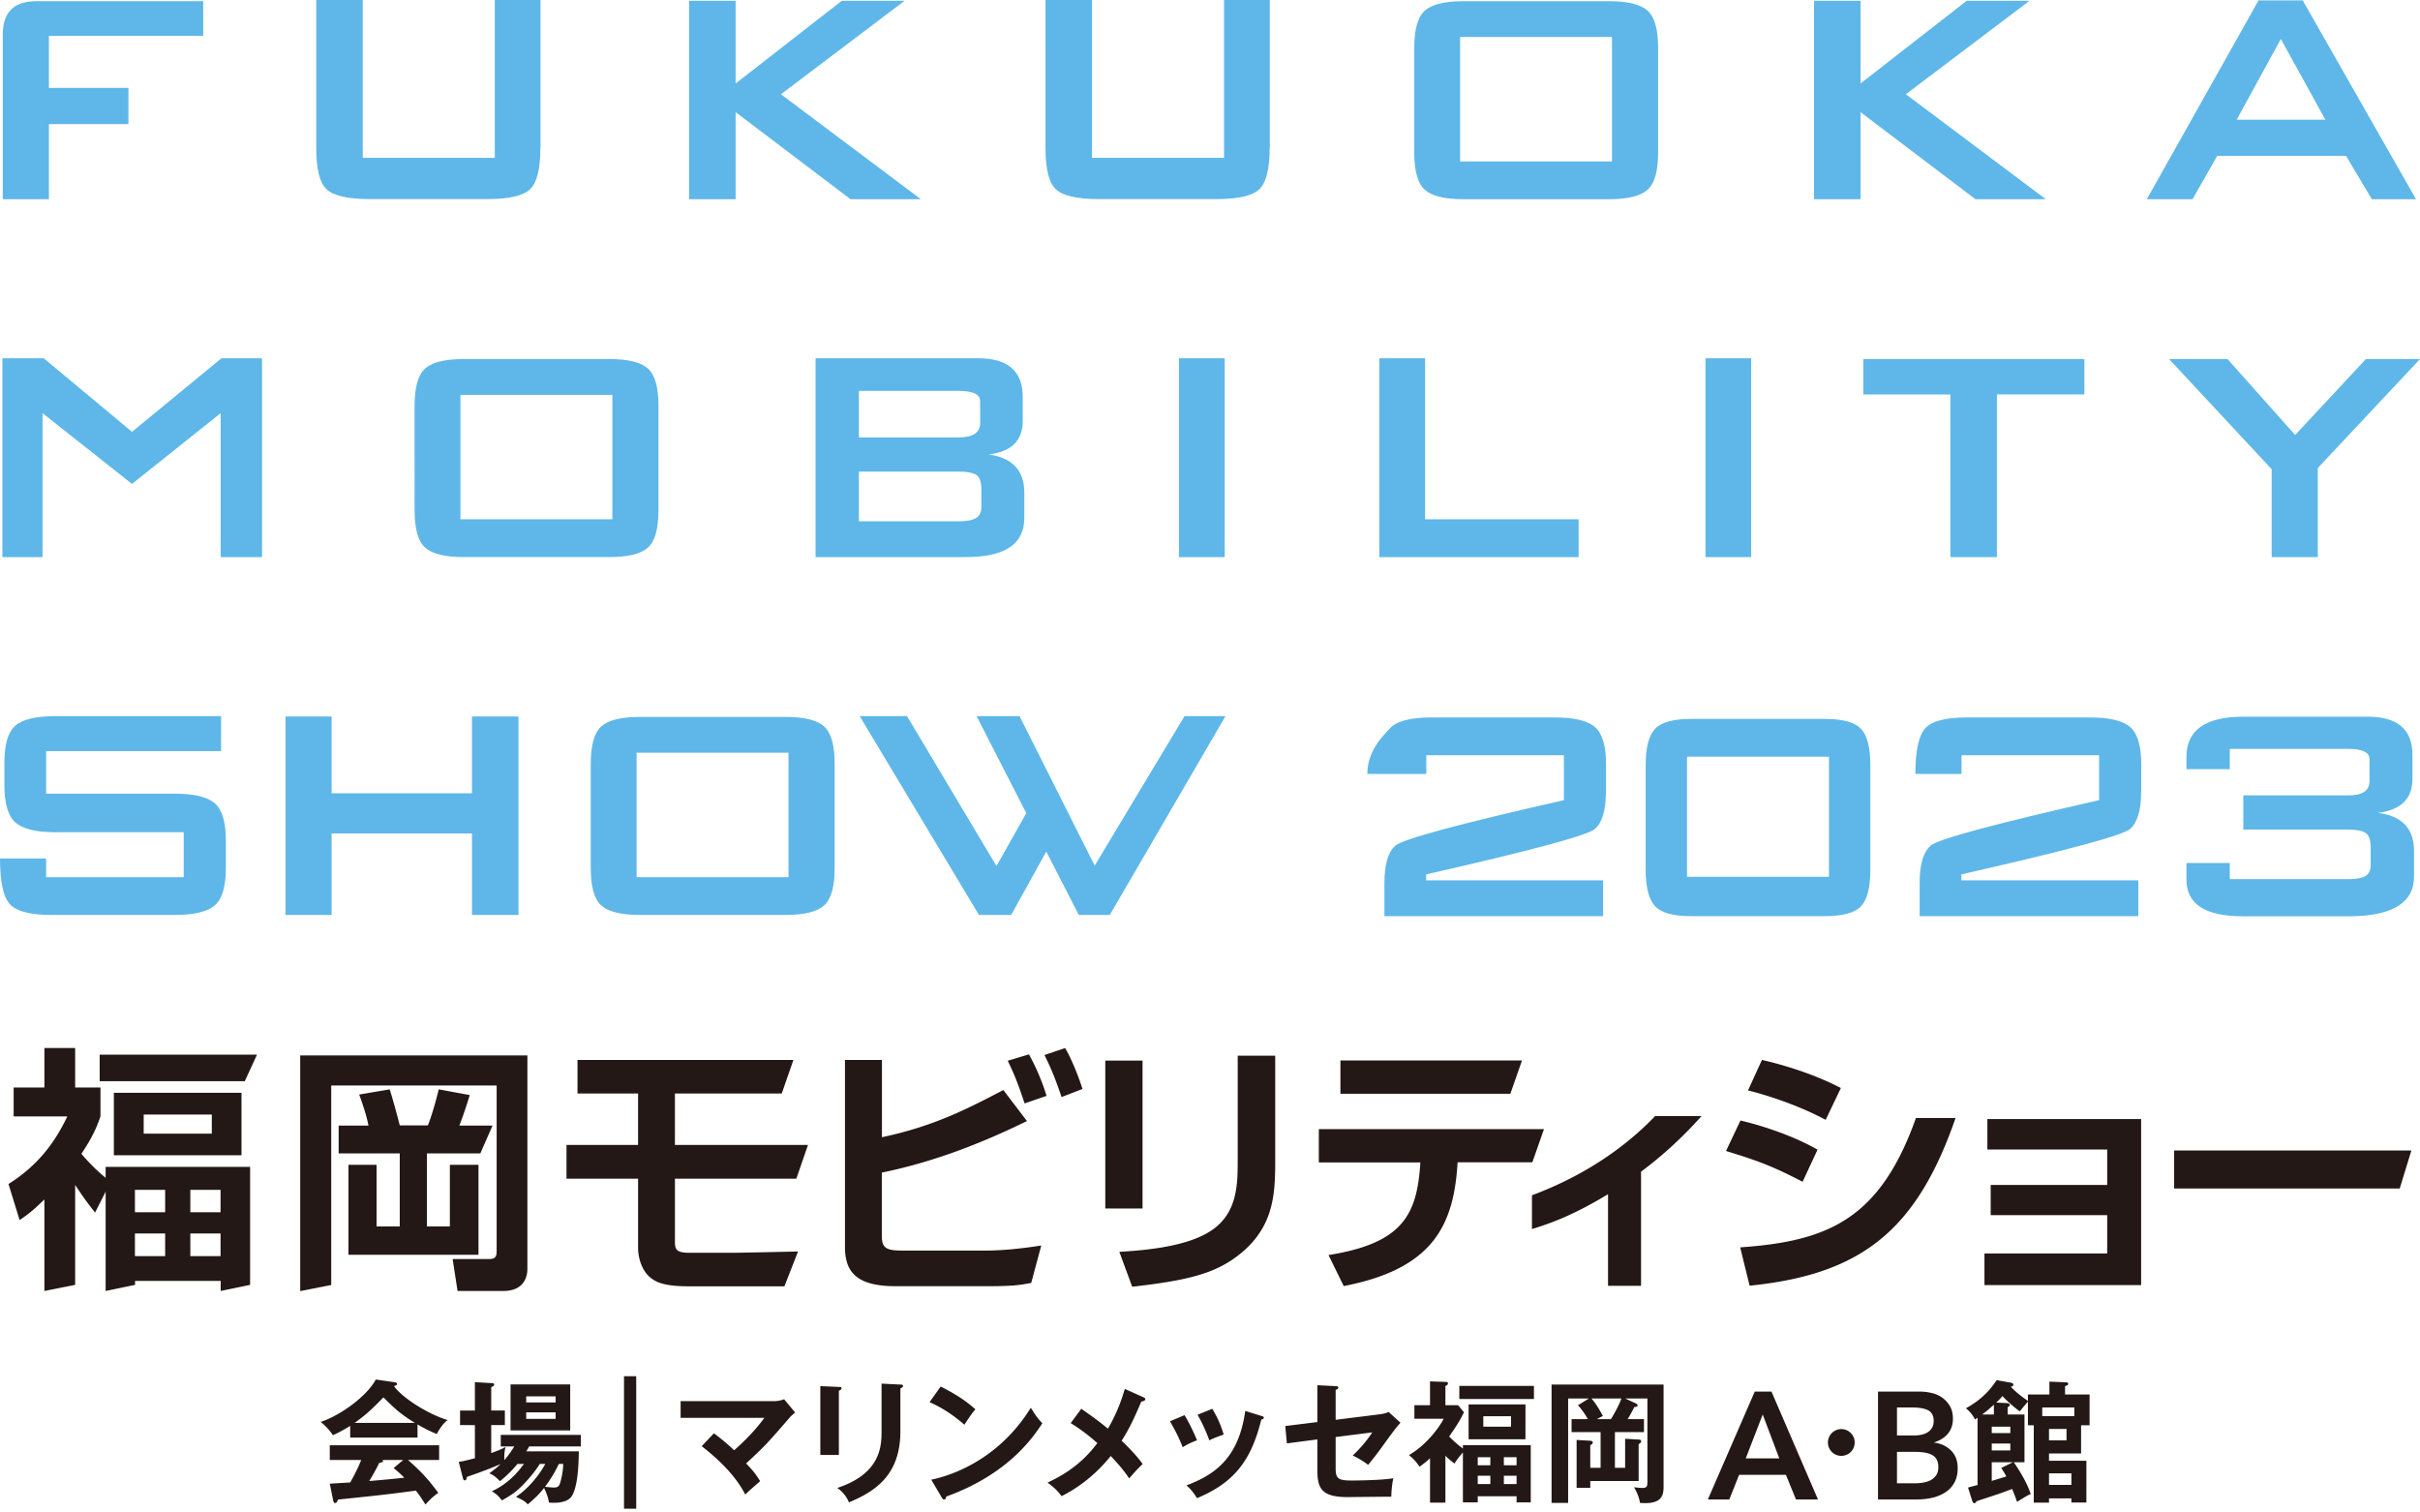
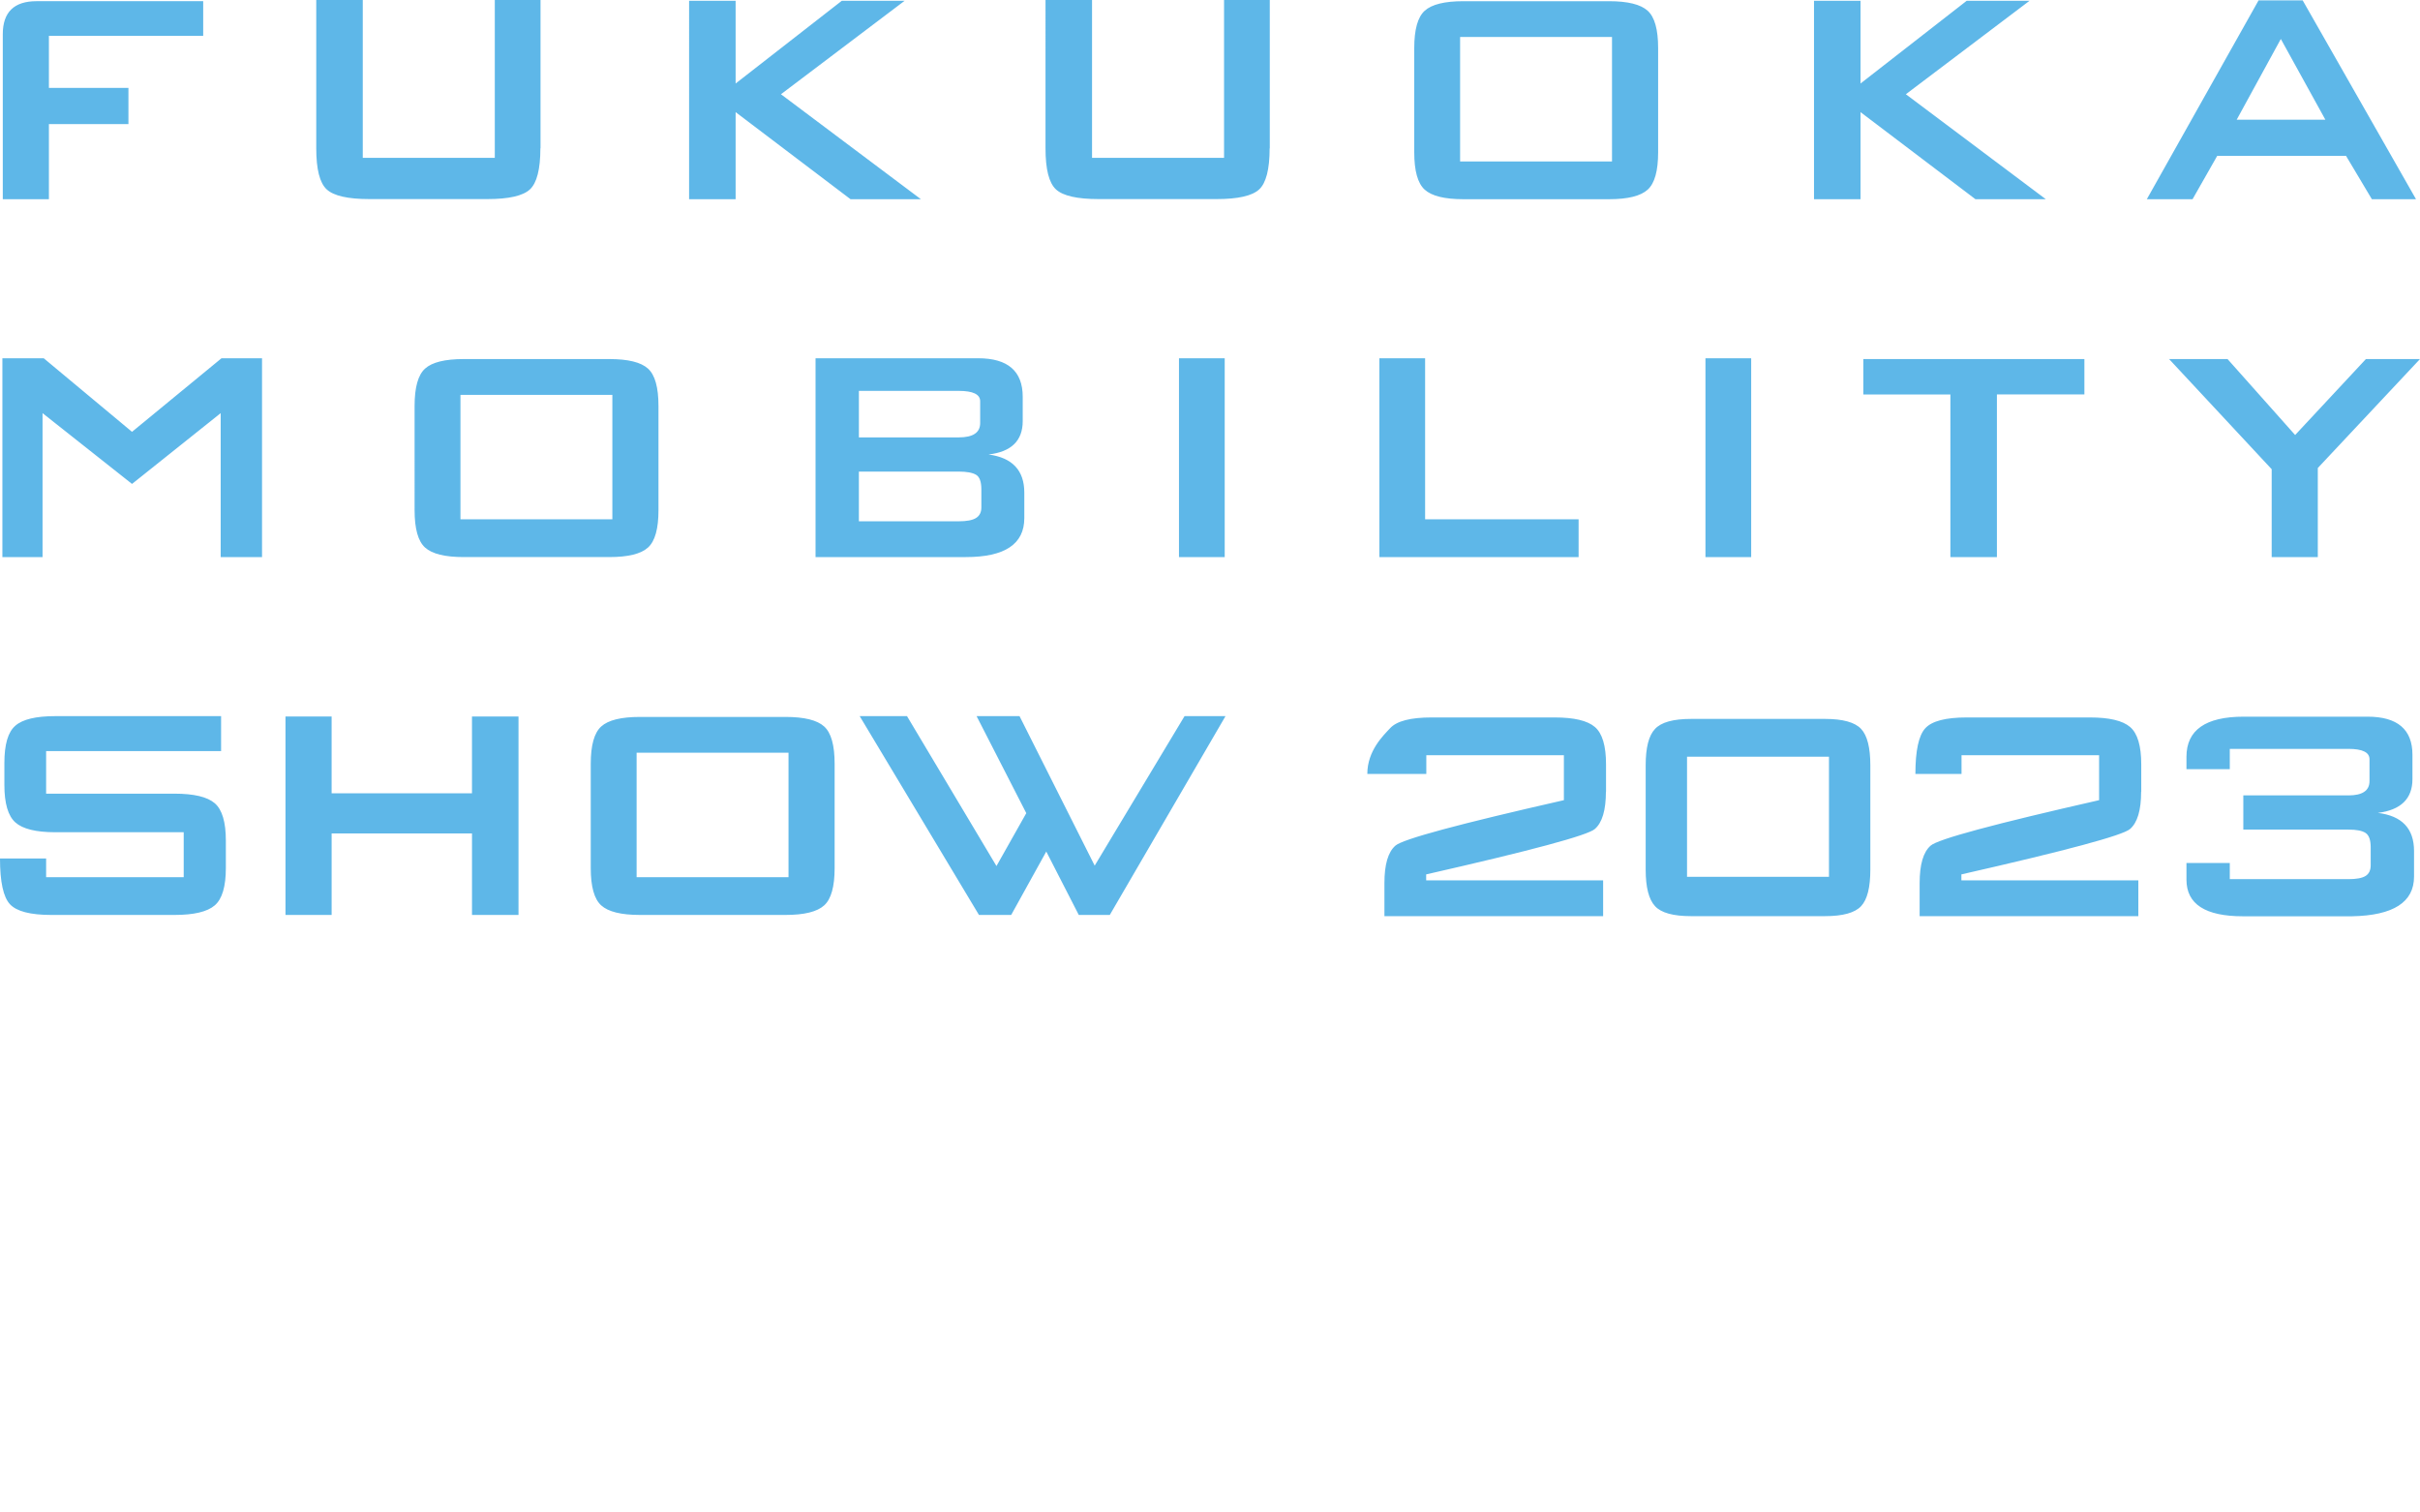
<svg xmlns="http://www.w3.org/2000/svg" width="360" height="225" fill="none">
  <path d="M30.227 5.324H7.276v7.749h11.83v5.383H7.276v11.18H.414V5.086c0-3.273 1.676-4.91 5.028-4.91h24.785v5.147zm50.161 16.74c0 3.115-.532 5.166-1.558 6.112-1.045.966-3.154 1.44-6.349 1.44H54.972c-3.194 0-5.323-.474-6.368-1.44s-1.558-2.997-1.558-6.112V0h6.92v23.483h19.64V0h6.802v22.064h-.02zm56.608 7.571h-10.469l-17.095-12.954v12.954h-6.921V.118h6.921v12.304L125.225.118h9.346L116.175 14.02l20.821 15.616zm51.877-7.571c0 3.115-.533 5.166-1.558 6.112-1.045.966-3.155 1.44-6.349 1.44h-17.509c-3.194 0-5.324-.474-6.369-1.44s-1.557-2.997-1.557-6.112V0h6.921v23.483h19.638V0h6.803v22.064h-.02zm57.791.591c0 2.76-.512 4.614-1.557 5.56-1.045.947-2.958 1.42-5.758 1.42h-21.65c-2.799 0-4.712-.473-5.757-1.42-1.045-.946-1.558-2.8-1.558-5.56V7.157c0-2.76.513-4.613 1.558-5.56 1.045-.946 2.958-1.42 5.757-1.42h21.65c2.8 0 4.713.474 5.758 1.42 1.045.947 1.557 2.8 1.557 5.56v15.498zm-6.861 1.36V5.502h-22.596v18.515h22.596zm64.535 5.62h-10.47l-17.095-12.954v12.954h-6.921V.118h6.921v12.304L292.566.118h9.347L283.516 14.02l20.822 15.616zm55.07 0h-6.566l-3.844-6.447h-19.166l-3.667 6.447h-6.803L335.984.06h6.566l16.858 29.576zm-13.486-11.83l-6.625-12.008-6.566 12.008h13.191zM38.981 82.872H32.83V61.46L19.639 71.99 6.329 61.46v21.413H.355V53.296h6.152L19.639 64.24l13.309-10.943h6.033v29.576zm58.975-6.98c0 2.76-.513 4.614-1.558 5.56-1.045.947-2.957 1.42-5.757 1.42H68.99c-2.8 0-4.713-.473-5.758-1.42-1.045-.946-1.557-2.8-1.557-5.56V60.394c0-2.76.512-4.613 1.557-5.56 1.045-.946 2.958-1.42 5.758-1.42h21.65c2.8 0 4.712.474 5.757 1.42 1.045.947 1.558 2.8 1.558 5.56v15.498zm-6.862 1.36V58.739H68.498v18.515h22.596zm61.282-.177c0 3.865-2.898 5.797-8.695 5.797h-22.36V53.296h24.194c4.416 0 6.625 1.913 6.625 5.738v3.608c0 2.918-1.696 4.575-5.088 4.969 3.55.473 5.324 2.366 5.324 5.679v3.785zm-6.566-14.137v-3.253c0-1.026-1.064-1.538-3.194-1.538h-14.847v6.92h14.847c2.13 0 3.194-.71 3.194-2.13zm.178 12.54v-2.662c0-1.143-.257-1.873-.789-2.188-.532-.316-1.4-.474-2.583-.474h-14.847v7.395h14.847c1.183 0 2.051-.158 2.583-.493.532-.336.789-.868.789-1.558v-.02zm36.201 7.394h-6.803V53.296h6.803v29.576zm52.645 0h-29.635V53.296h6.802v23.957h22.833v5.62zm25.672 0h-6.802V53.296h6.802v29.576zm49.57-24.193h-13.014v24.193h-6.921V58.68h-12.954v-5.265h32.889v5.265zM360 53.414l-15.202 16.208v13.25h-6.862V69.8l-15.261-16.386h8.695l10.056 11.299 10.529-11.299H360zM33.598 129.129c0 2.761-.552 4.614-1.656 5.56-1.104.947-3.096 1.42-5.974 1.42H7.63c-3.116 0-5.166-.532-6.152-1.597C.493 133.447 0 131.18 0 127.709h6.862v2.781h20.466v-6.685H8.222c-2.879 0-4.85-.493-5.935-1.459-1.084-.966-1.636-2.819-1.636-5.58v-3.253c0-2.761.532-4.614 1.636-5.56 1.085-.947 3.056-1.42 5.935-1.42H32.89v5.205H6.862v6.33h19.106c2.878 0 4.87.473 5.974 1.419 1.104.947 1.656 2.8 1.656 5.561v4.081zm43.536 6.98h-6.92v-12.126H49.333v12.126H42.47v-29.517h6.862v11.417h20.88v-11.417h6.921v29.517zm47.026-6.98c0 2.761-.512 4.614-1.557 5.56-1.045.947-2.958 1.42-5.758 1.42h-21.65c-2.8 0-4.712-.473-5.757-1.42-1.045-.946-1.558-2.799-1.558-5.56v-15.498c0-2.76.513-4.614 1.558-5.56 1.045-.946 2.958-1.42 5.757-1.42h21.65c2.8 0 4.713.474 5.758 1.42s1.557 2.8 1.557 5.56v15.498zm-6.861 1.361v-18.515H94.703v18.515h22.596zm38.33-3.845v.059l-5.205 9.405h-4.792l-17.745-29.576h7.039l13.309 22.3 4.436-7.867-7.394-14.433h6.389l11.18 22.241 13.368-22.241h6.093l-17.214 29.576h-4.613l-4.851-9.464zm83.267-8.873c0 2.76-.553 4.614-1.657 5.56-1.104.947-9.464 3.194-25.08 6.744v.887h26.323v5.324h-32.534v-4.91c0-2.76.532-4.614 1.636-5.58 1.085-.966 9.445-3.214 25.061-6.763v-6.684h-20.466v2.78h-8.775c0-3.47 2.406-5.738 3.392-6.803.986-1.064 3.036-1.597 6.152-1.597h18.337c2.878 0 4.87.473 5.974 1.42 1.104.946 1.656 2.8 1.656 5.56v4.082l-.019-.02zm39.336 11.594c0 2.642-.453 4.456-1.38 5.442-.927.986-2.721 1.479-5.363 1.479h-19.935c-2.642 0-4.436-.493-5.343-1.479-.927-.986-1.4-2.8-1.4-5.442v-15.498c0-2.642.454-4.456 1.4-5.442.927-.986 2.701-1.479 5.343-1.479h19.935c2.642 0 4.436.493 5.363 1.479.927.986 1.38 2.8 1.38 5.442v15.498zm-6.152 1.065v-17.864h-21.117v17.864h21.117zm46.435-12.659c0 2.76-.552 4.614-1.657 5.56-1.104.947-9.464 3.194-25.08 6.744v.887h26.323v5.324h-32.534v-4.91c0-2.76.532-4.614 1.637-5.58 1.084-.966 9.444-3.214 25.06-6.763v-6.684h-20.466v2.78h-6.862c0-3.47.493-5.738 1.479-6.803.986-1.064 3.036-1.597 6.152-1.597h18.337c2.879 0 4.87.473 5.974 1.42 1.104.946 1.656 2.8 1.656 5.56v4.082l-.019-.02zm13.19 10.588v2.425h17.647c1.183 0 2.031-.157 2.544-.473.513-.315.769-.848.769-1.597v-2.662c0-1.104-.256-1.814-.769-2.149-.513-.335-1.361-.493-2.544-.493h-15.635v-5.087h15.635c2.09 0 3.136-.71 3.136-2.129v-3.254c0-1.025-1.046-1.538-3.136-1.538h-17.647v3.017h-6.447v-1.834c0-3.983 2.839-5.974 8.518-5.974h18.416c4.456 0 6.684 1.893 6.684 5.679v3.608c0 2.918-1.715 4.594-5.146 5.028 3.588.434 5.383 2.326 5.383 5.678v3.786c0 3.825-3.076 5.797-9.228 5.915h-16.228c-5.599 0-8.399-1.814-8.399-5.442v-2.484h6.447v-.02z" fill="#5EB7E8" />
-   <path d="M62.11 213.855H52.093v-1.735a21.605 21.605 0 01-2.563 1.38 8.657 8.657 0 00-1.834-1.972c2.78-.887 6.842-3.746 8.203-6.309l2.859.414c.177 0 .295.138.295.256 0 .177-.216.237-.453.296 1.144 1.676 5.048 4.199 8.005 5.067-.828.532-1.577 1.972-1.636 2.07-1.242-.493-2.307-1.104-2.86-1.419v1.952zm-13.053 6.861c.63-.039 2.78-.177 3.036-.177.966-1.676 1.518-3.017 1.637-3.352h-4.673v-2.189h16.267v2.189H60.69c2.366 2.051 3.43 3.45 4.515 4.89-.926.631-1.557 1.341-1.912 1.735-.907-1.4-1.006-1.538-1.44-2.07-1.202.177-4.022.532-5.284.67-.986.118-5.403.572-6.29.67-.118.296-.217.513-.453.513-.118 0-.217-.118-.276-.453l-.493-2.426zm12.658-9.05c-2.208-1.341-3.135-2.267-4.673-3.786-1.538 1.558-2.445 2.485-4.278 3.786h8.951zm-1.735 5.521h-3.056s.06.099.06.138c0 .217-.415.276-.573.296-.295.67-1.104 2.09-1.478 2.701 2.484-.217 2.76-.237 5.205-.493-.335-.375-.789-.769-1.577-1.439l1.42-1.203zm16.997.592a17.47 17.47 0 01-2.603 2.563c-.67-.69-1.045-.947-1.597-1.164.887-.63 1.32-1.025 1.695-1.38-2.484 1.065-4.712 1.795-5.027 1.913-.04.256-.06.513-.316.513-.197 0-.237-.257-.296-.454l-.591-2.307c.61-.079.788-.118 2.405-.532v-4.93H68.44v-2.169h2.208v-4.219l2.425.138c.237 0 .434 0 .434.237 0 .138-.098.236-.433.354v3.49h2.03v2.169h-2.03v4.161c.985-.355 1.261-.454 2.149-.907-.237.69-.217 1.715-.197 1.952.512-.572.926-1.144 1.478-2.031h-2.01v-1.716H86.4v1.716h-7.69c-.118.256-.216.394-.413.729h7.808c-.02 1.144-.04 5.028-1.026 6.625-.532.868-1.774 1.026-2.7 1.026-.257 0-.435 0-.73-.04-.06-.631-.336-1.36-.71-2.169-.73.947-1.46 1.617-2.425 2.445-.395-.433-.67-.611-1.755-1.124 1.478-.966 3.213-2.799 4.357-4.889h-.828c-.65 1.084-1.577 2.149-2.228 2.839-1.223 1.301-1.932 1.755-3.391 2.583-.533-.671-.73-.868-1.499-1.361 1.637-.749 3.214-1.932 4.772-4.061h-.966zm7.847-4.989h-8.873v-6.842h8.873v6.842zm-2.169-4.16v-.907h-4.377v.907h4.377zm-4.377 1.478v.967h4.377v-.967h-4.377zm4.85 7.671c-.197.433-.847 1.794-2.05 3.391.236.039.946.118 1.301.118.532 0 .789-.118.966-.749.08-.296.434-1.518.434-2.76h-.65zm11.516 6.664H92.83v-19.717h1.814v19.717zm11.554-11.219a29.903 29.903 0 013.016 2.524c2.445-2.189 3.628-3.648 4.496-4.831h-12.461v-2.485h14.078c.157 0 .769-.059 1.321-.276l1.636 1.972c-.276.237-.611.513-.788.73-3.273 3.766-3.628 4.199-6.507 6.842 1.025 1.064 1.42 1.557 2.09 2.642-.217.197-1.223 1.064-1.42 1.242-.355.315-.571.532-.788.749-.592-1.104-2.012-3.726-6.487-7.197l1.814-1.912zm18.593-6.901c.237 0 .395 0 .395.197s-.237.296-.395.374v9.544h-2.76v-10.234l2.76.119zm9.149-.355c.296 0 .394.079.394.177 0 .257-.256.335-.394.395v6.388c0 6.586-3.845 8.971-7.65 10.568-.335-.828-.907-1.557-1.735-2.149 6.447-2.109 6.585-6.23 6.585-8.399v-7.118l2.8.138zm5.994.296c2.899 1.459 4.239 2.563 5.166 3.391-.414.473-.71.867-1.636 2.287-2.327-2.031-4.24-2.938-5.186-3.352l1.656-2.326zm-1.4 13.861c4.732-1.006 10.766-4.141 14.808-10.707.71 1.124.946 1.499 1.715 2.307-1.281 1.972-4.988 7.552-14.295 10.904-.039.197-.059.434-.335.434-.138 0-.256-.158-.355-.335l-1.538-2.603zm31.568-12.264c.138.059.276.157.276.276 0 .177-.217.315-.592.355-1.025 2.385-1.755 4.002-2.938 5.836.848.789 2.406 2.386 3.135 3.47-.788.73-1.242 1.262-2.011 2.13-.848-1.302-1.972-2.524-2.741-3.333-.571.71-3.095 3.885-7.315 5.975-.374-.513-.867-1.144-2.09-2.011 2.425-1.144 5.028-2.702 7.414-5.876a26.79 26.79 0 00-3.963-2.978l1.577-2.129c1.282.887 2.662 1.873 3.963 2.958a25.452 25.452 0 002.504-5.916l2.781 1.243zm6.112 2.661c.71 1.164 1.4 2.623 1.854 3.747-.513.177-1.38.532-2.13 1.025-.591-1.518-1.124-2.504-1.893-3.865l2.169-.907zm11.436.119c.198.059.355.098.355.256 0 .197-.256.256-.374.276-1.519 6.172-4.102 9.425-9.563 11.693-.69-1.105-1.164-1.538-1.578-1.893 4.102-1.558 7.749-3.924 8.755-11.081l2.405.749zm-7.315-1.065c.572.946 1.183 2.09 1.696 3.825-.414.158-1.42.493-2.13.868-.433-1.203-1.084-2.662-1.754-3.806l2.188-.887zm15.636-3.51l2.721.138c.197.02.394.02.394.217s-.236.296-.394.335v4.457l6.467-.809c.848-.098 1.223-.276 1.42-.355l1.755 1.597c-.71.809-.888 1.045-2.426 3.155a50.09 50.09 0 01-2.385 3.115c-.927-.729-1.952-1.222-2.288-1.399 1.065-.986 2.13-2.229 2.899-3.431l-5.442.69v4.594c0 1.538.296 1.873 2.346 1.873 1.518 0 4.772-.079 6.231-.335a14.745 14.745 0 00-.296 2.741c-.789 0-6.171.059-6.507.059-3.766 0-4.495-1.203-4.495-3.983v-4.594l-4.535.591-.237-2.583 4.772-.591v-5.501.019zm21.65 8.913h10.095v8.517h-2.11v-.907h-5.777v.907h-2.208v-7.433c-.986 1.163-1.124 1.459-1.243 1.656-.295-.217-.69-.493-1.36-1.163v6.98h-2.287v-6.605c-.907.828-1.341 1.104-1.578 1.262-.177-.296-.571-.927-1.557-1.736 2.563-1.459 4.554-4.16 5.166-5.402h-4.358v-2.011h2.327v-3.549l2.287.078c.158 0 .375 0 .375.217s-.138.276-.375.395v2.859h1.893l.867 1.045c-.414.867-.946 1.833-2.208 3.608.808.808 1.439 1.341 2.051 1.794v-.512zm10.568-8.814v1.952h-11.101v-1.952h11.101zm-1.262 7.946h-8.458v-5.186h8.458v5.186zm-5.225 3.865v-1.203h-1.873v1.203h1.873zm0 2.799v-1.242h-1.873v1.242h1.873zm-1.045-10.095v1.558h4.121v-1.558h-4.121zm4.949 7.296v-1.203h-1.893v1.203h1.893zm-1.893 1.557v1.242h1.893v-1.242h-1.893zm20.842-8.419v1.932h-4.319v5.304h1.519v-4.318l2.011.118c.197 0 .374.06.374.277 0 .157-.157.276-.374.414v5.481h-7.197v1.006h-2.031v-7.118l2.031.118c.197.02.375.079.375.276 0 .138-.119.237-.375.394v3.352h1.538v-5.304h-4.318v-1.932h2.425c-.197-.355-.769-1.301-1.479-2.07l1.637-1.006h-3.096v15.537h-2.464v-17.607h16.661v15.261c0 1.361-.414 2.603-3.51 2.346-.158-1.104-.71-2.03-.887-2.326.966.098 1.084.098 1.262.098.631 0 .729-.236.729-.848v-12.461h-3.312l1.538.71c.236.099.315.217.315.315 0 .198-.177.217-.493.257-.236.473-.493.986-.986 1.794h2.426zm-4.91 0c.237-.394 1.104-1.794 1.558-3.076h-4.457c.769.907 1.262 1.794 1.696 2.603l-.887.473h2.09zm21.413-4.101h2.465l6.921 16.05h-3.273l-1.499-3.668h-6.96l-1.459 3.668h-3.194l6.98-16.05h.019zm3.628 9.937l-2.464-6.526-2.524 6.526h4.988zm11.219-2.366a1.986 1.986 0 01-1.991 1.992 1.987 1.987 0 01-1.992-1.992c0-1.104.907-1.991 1.992-1.991 1.084 0 1.991.887 1.991 1.991zm3.431-7.571h6.25c.612 0 1.203.079 1.795.217a4.246 4.246 0 011.577.71c.454.335.828.749 1.124 1.261.296.513.434 1.144.434 1.854 0 .907-.257 1.656-.769 2.248-.513.591-1.183 1.005-2.011 1.262v.039c1.025.138 1.853.532 2.504 1.183.65.651.986 1.518.986 2.603 0 .867-.178 1.617-.513 2.208a4.017 4.017 0 01-1.38 1.439 6.16 6.16 0 01-1.952.789c-.73.158-1.479.237-2.228.237h-5.778v-16.05h-.039zm2.859 6.526h2.544c.946 0 1.675-.197 2.168-.572.493-.374.75-.907.75-1.597s-.257-1.242-.769-1.538c-.513-.295-1.321-.453-2.406-.453h-2.287v4.16zm0 7.118h2.563c.355 0 .749-.019 1.183-.079.414-.059.809-.157 1.164-.335.355-.158.65-.414.887-.729.236-.316.355-.75.355-1.262 0-.848-.296-1.44-.868-1.775-.572-.335-1.439-.493-2.602-.493h-2.682v4.673zm19.481-13.21h3.194v-1.913l2.425.099c.217 0 .375.078.375.217 0 .216-.276.295-.473.354v1.243h3.648v4.574h-1.262v4.2h-4.772v1.084h5.56v6.211h-2.228v-.611h-3.332v.631h-2.267v-11.515h-.868v-3.51c-.394.434-.473.533-1.203 1.44-.453-.296-1.656-1.262-2.583-2.268-.217.257-.453.513-.926.966l1.597.079c.197 0 .414.099.414.276 0 .138-.158.257-.316.335v1.085h2.504v7.098h-1.597c1.282 1.834 2.169 3.589 2.524 4.732-.375.158-.592.257-2.031 1.164-.375-1.065-.493-1.341-.729-1.913-.336.118-1.716.631-2.012.73-.512.177-2.799.926-3.273 1.084-.059.138-.197.296-.335.296-.158 0-.236-.118-.296-.276l-.65-2.051a309.79 309.79 0 001.419-.374v-10.017c-.118.079-.256.197-.374.276-.434-.808-.769-1.183-1.361-1.676 2.741-1.498 3.924-3.233 4.575-4.18l2.129.375c.217.039.355.158.355.296 0 .118-.079.256-.394.315 1.064 1.025 1.36 1.242 2.563 2.11v-.966zm-5.067 1.518c-.967.867-1.085.966-1.755 1.459h1.755v-1.459zm-.316 4.219h2.761v-.946h-2.761v.946zm2.761 1.558h-2.761v1.025h2.761v-1.025zm.394 2.78h-3.155v2.78c1.361-.414 1.499-.453 2.169-.67-.177-.335-.335-.592-.749-1.262l1.735-.848zm4.357-6.861h4.772v-1.282h-4.772v1.282zm1.006 1.912v1.696h2.603v-1.696h-2.603zm3.332 8.321v-1.716h-3.332v1.716h3.332zM14.137 180.375c-1.301-1.657-1.656-2.15-2.957-4.102v14.867l-4.575.907v-13.624c-1.794 1.774-2.603 2.346-3.687 3.076l-1.656-5.364c4.712-2.957 7.098-6.605 8.754-10.055H2.031v-4.299h4.574v-5.876h4.575v5.876h3.766v4.299c-.533 1.498-1.065 2.918-2.84 5.56.375.453 1.873 2.188 3.609 3.569v-1.617h21.491v17.548l-4.377.907v-1.498H20.092v.591l-4.377.907v-14.768l-1.578 3.115v-.019zm24.095-23.484l-1.814 3.944h-21.59v-3.944h23.404zm-2.307 5.679v9.287H16.937v-9.287h18.988zm-15.853 14.433v3.332h4.496v-3.332h-4.496zm0 6.487v3.372h4.496v-3.372h-4.496zm1.302-17.686v2.839h10.134v-2.839H21.374zm6.94 11.199v3.332h4.495v-3.332h-4.495zm0 6.487v3.372h4.495v-3.372h-4.495zm16.366-26.48h33.775v31.705c0 1.656-.848 3.332-3.569 3.332h-6.822l-.73-4.752h5.443c1.005 0 1.104-.493 1.104-1.183v-24.627H49.273v29.675l-4.613.907v-35.038l.02-.019zm5.678 10.43h4.456c-.335-1.775-1.183-4.062-1.38-4.614l4.535-.769c.414 1.262 1.143 3.924 1.498 5.363h4.18c.612-1.498 1.302-4.022 1.617-5.363l4.614.848a68.248 68.248 0 01-1.538 4.535h4.93l-1.814 4.141h-7.947v10.864h3.412v-9.169h4.258v13.388H51.838v-13.388h4.18v9.169h3.45v-10.864h-9.09v-4.141h-.019zm67.67-9.76l-1.735 4.988h-15.892v7.651h19.796l-1.735 5.028h-18.061v9.07c0 1.36 0 1.952 2.228 1.952h6.29c.907 0 8.439-.158 9.799-.197l-2.031 5.185h-14.038c-3.431 0-4.91-.434-6.014-1.4-1.045-.907-1.716-2.622-1.716-4.377v-10.233H84.272v-5.028h10.647v-7.651h-9.01v-4.988h32.119zm34.703 9.109c-8.163 4.003-15.064 6.31-21.551 7.651v9.405c0 1.794.631 2.189 2.997 2.189h12.52c2.662 0 5.699-.355 8.203-.75l-1.499 5.58c-1.203.158-1.715.474-6.428.474H133.23c-5.895 0-7.532-2.189-7.532-5.857V157.68h5.501v11.495c7.887-1.676 12.836-4.298 18.062-7.019l3.509 4.614-.039.019zm-.316-2.661c-1.084-3.274-1.676-4.614-2.504-6.33l3.155-.946a32.214 32.214 0 012.622 6.171l-3.273 1.124v-.019zm5.501-.927c-.473-1.4-1.281-3.786-2.543-6.251l3.076-1.045c1.203 2.071 2.228 4.949 2.583 6.093l-3.116 1.203zm12.047 16.582h-5.54v-22.005h5.54v22.005zm19.738-6.98c0 5.146-.277 10.155-5.935 14.276-3.155 2.267-6.783 3.391-15.341 4.337l-1.912-5.185c2.957-.198 9.642-.592 13.467-3.037 4.141-2.583 4.141-7.059 4.141-10.647v-15.498h5.58v15.754zm39.987-4.85l-1.735 4.949h-11.121c-.552 9.405-3.667 15.853-16.937 18.416l-2.268-4.614c11.042-1.755 13.191-5.974 13.665-13.783h-15.104v-4.949h33.52l-.02-.019zm-3.273-10.194l-1.735 4.949h-25.278v-4.949h27.013zm92.099 8.715v24.706h-23.306v-4.713h18.259v-5.698h-17.332v-4.496h17.332v-5.264h-17.825v-4.535h22.872zm40.204 4.673l-1.735 5.659h-33.559v-5.659h35.314-.02zm-112.468-5.146c-3.47 3.628-9.346 8.458-18.356 11.81v5.028c2.937-.907 6.23-2.109 11.317-5.185v13.624h4.91v-16.976c4.772-3.549 7.847-7 9.011-8.282h-6.882v-.019zm24.134 5.028c-4.022-2.307-9.05-3.786-11.475-4.338l-2.149 4.535c5.146 1.557 7.216 2.425 11.396 4.574l2.228-4.791v.02zm3.471-9.169c-4.496-2.346-9.445-3.667-11.752-4.18l-2.07 4.535c2.583.631 7.413 2.149 11.554 4.377l2.268-4.752v.02zm11.16 4.456c-5.403 15.222-13.27 18.337-26.145 19.244l1.4 5.699c16.799-1.676 24.903-8.4 30.64-24.943h-5.895z" fill="#231815" />
</svg>